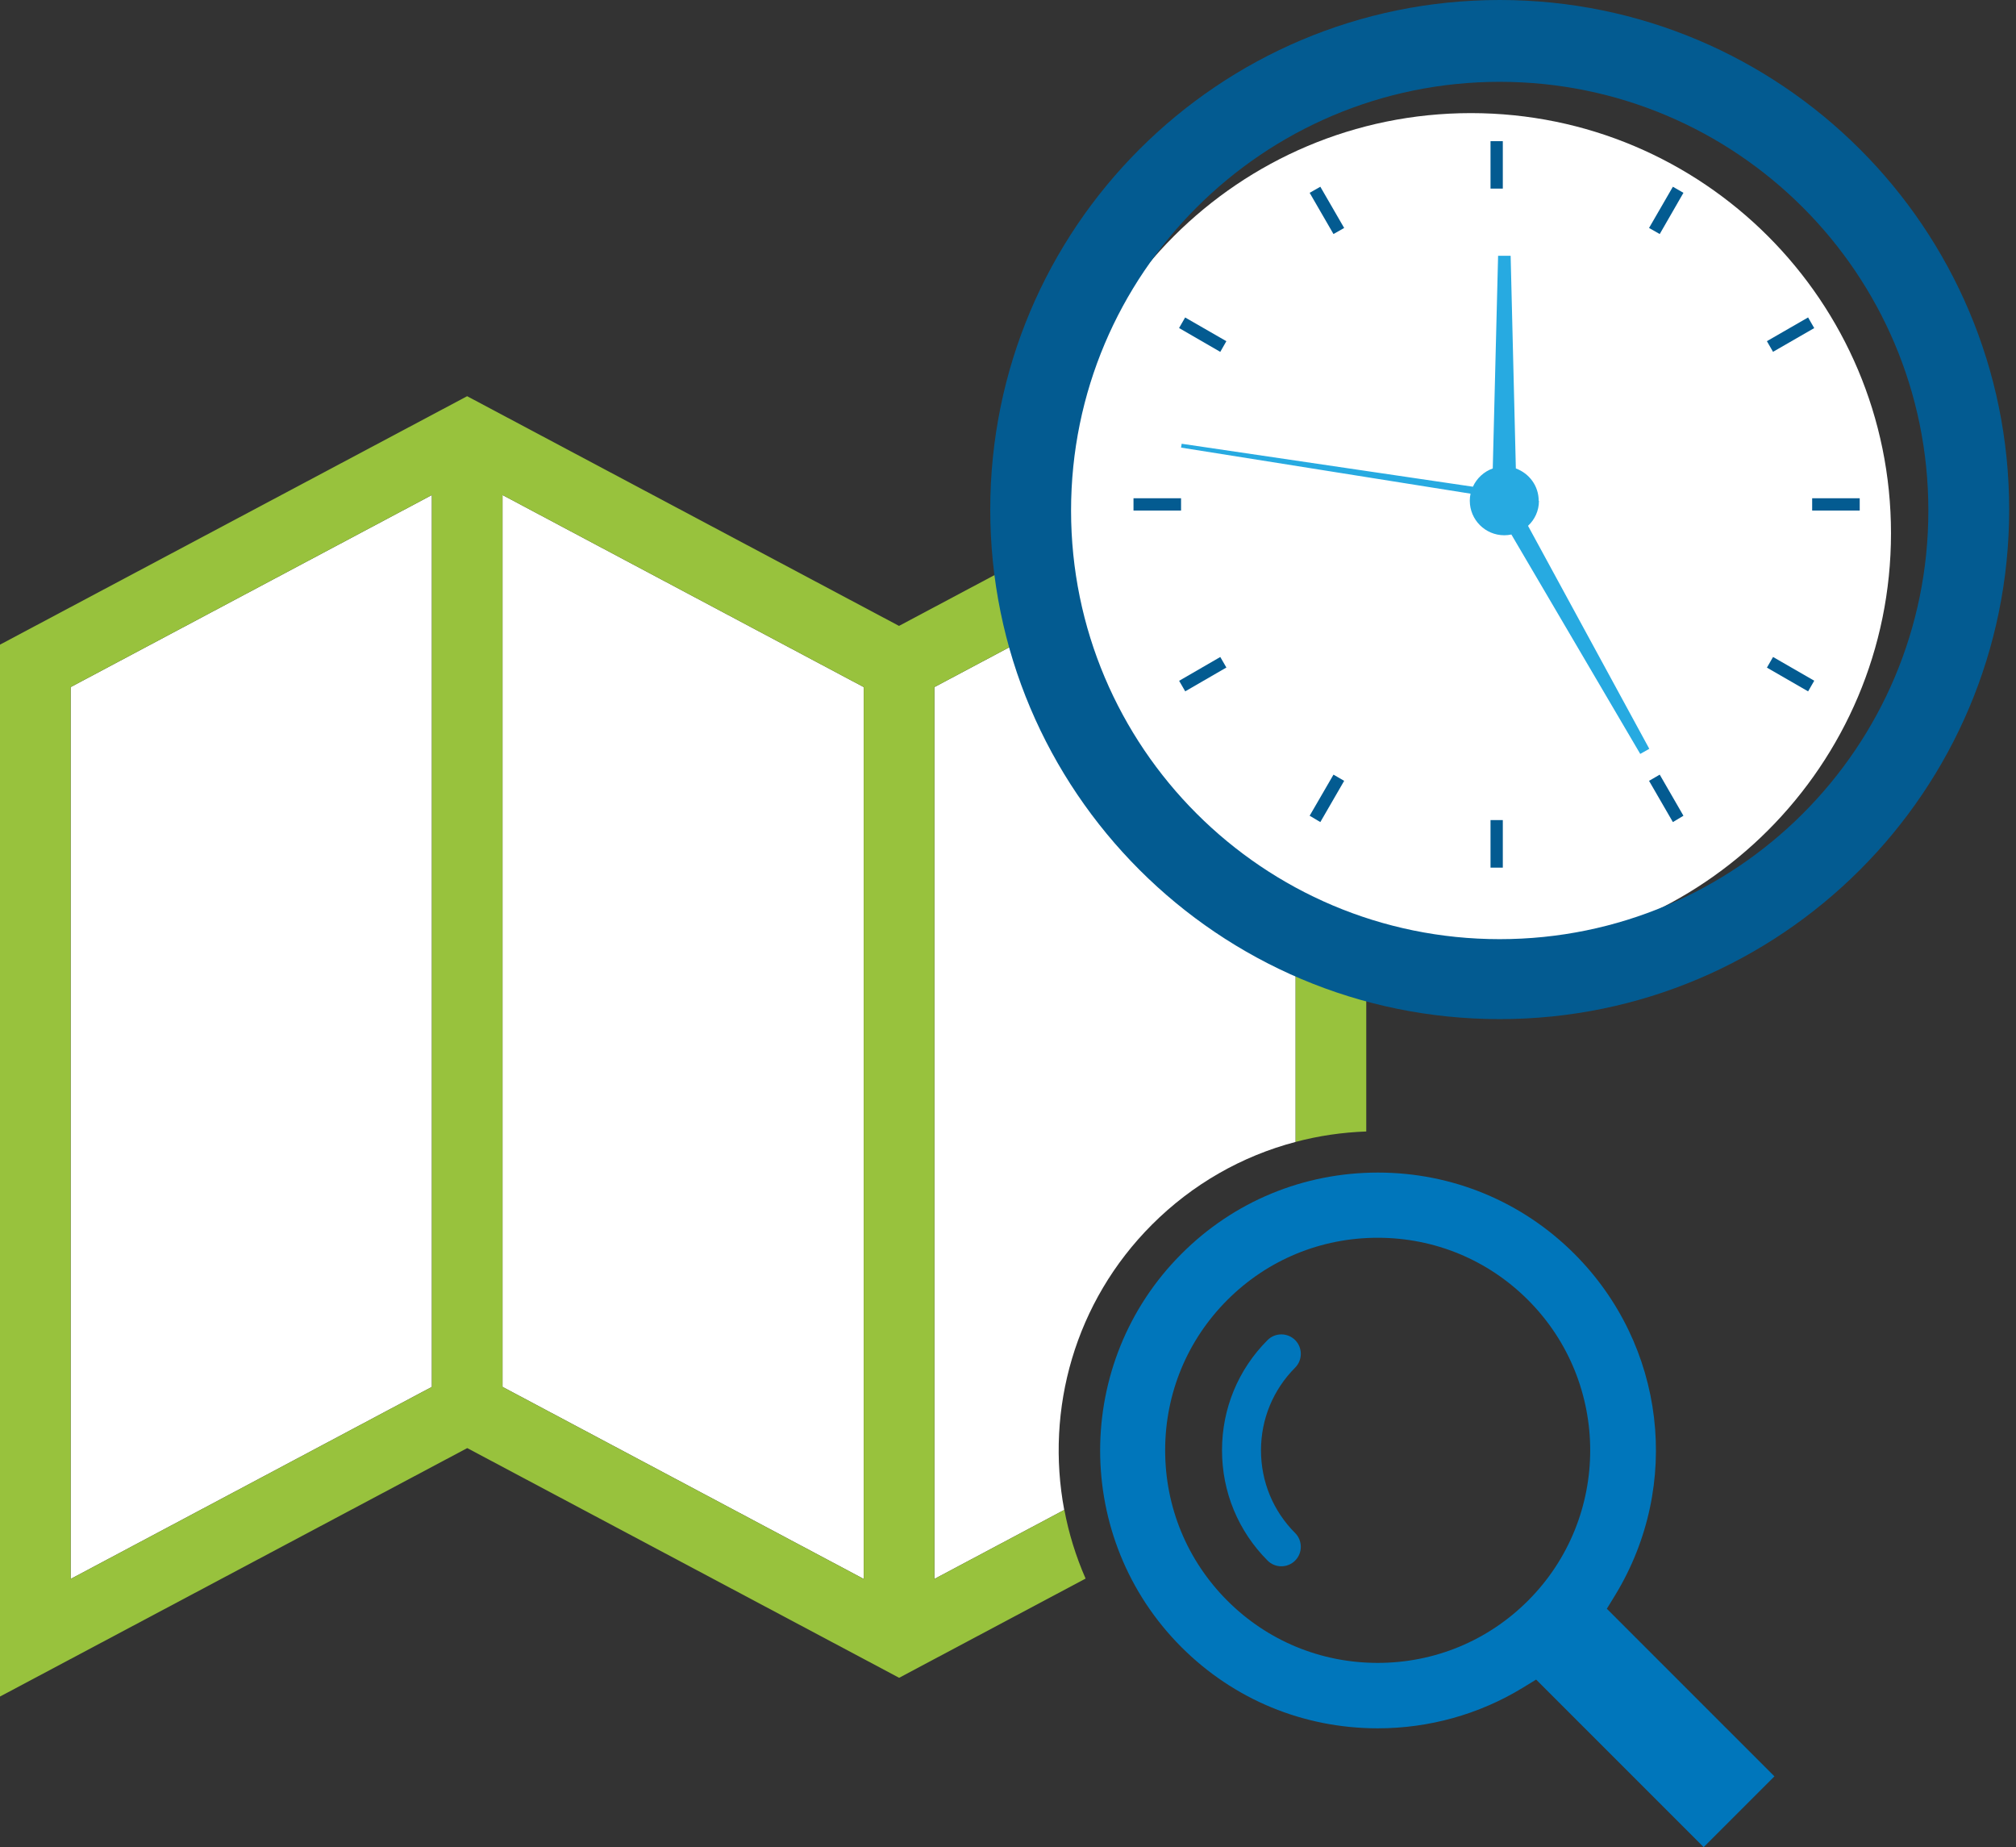
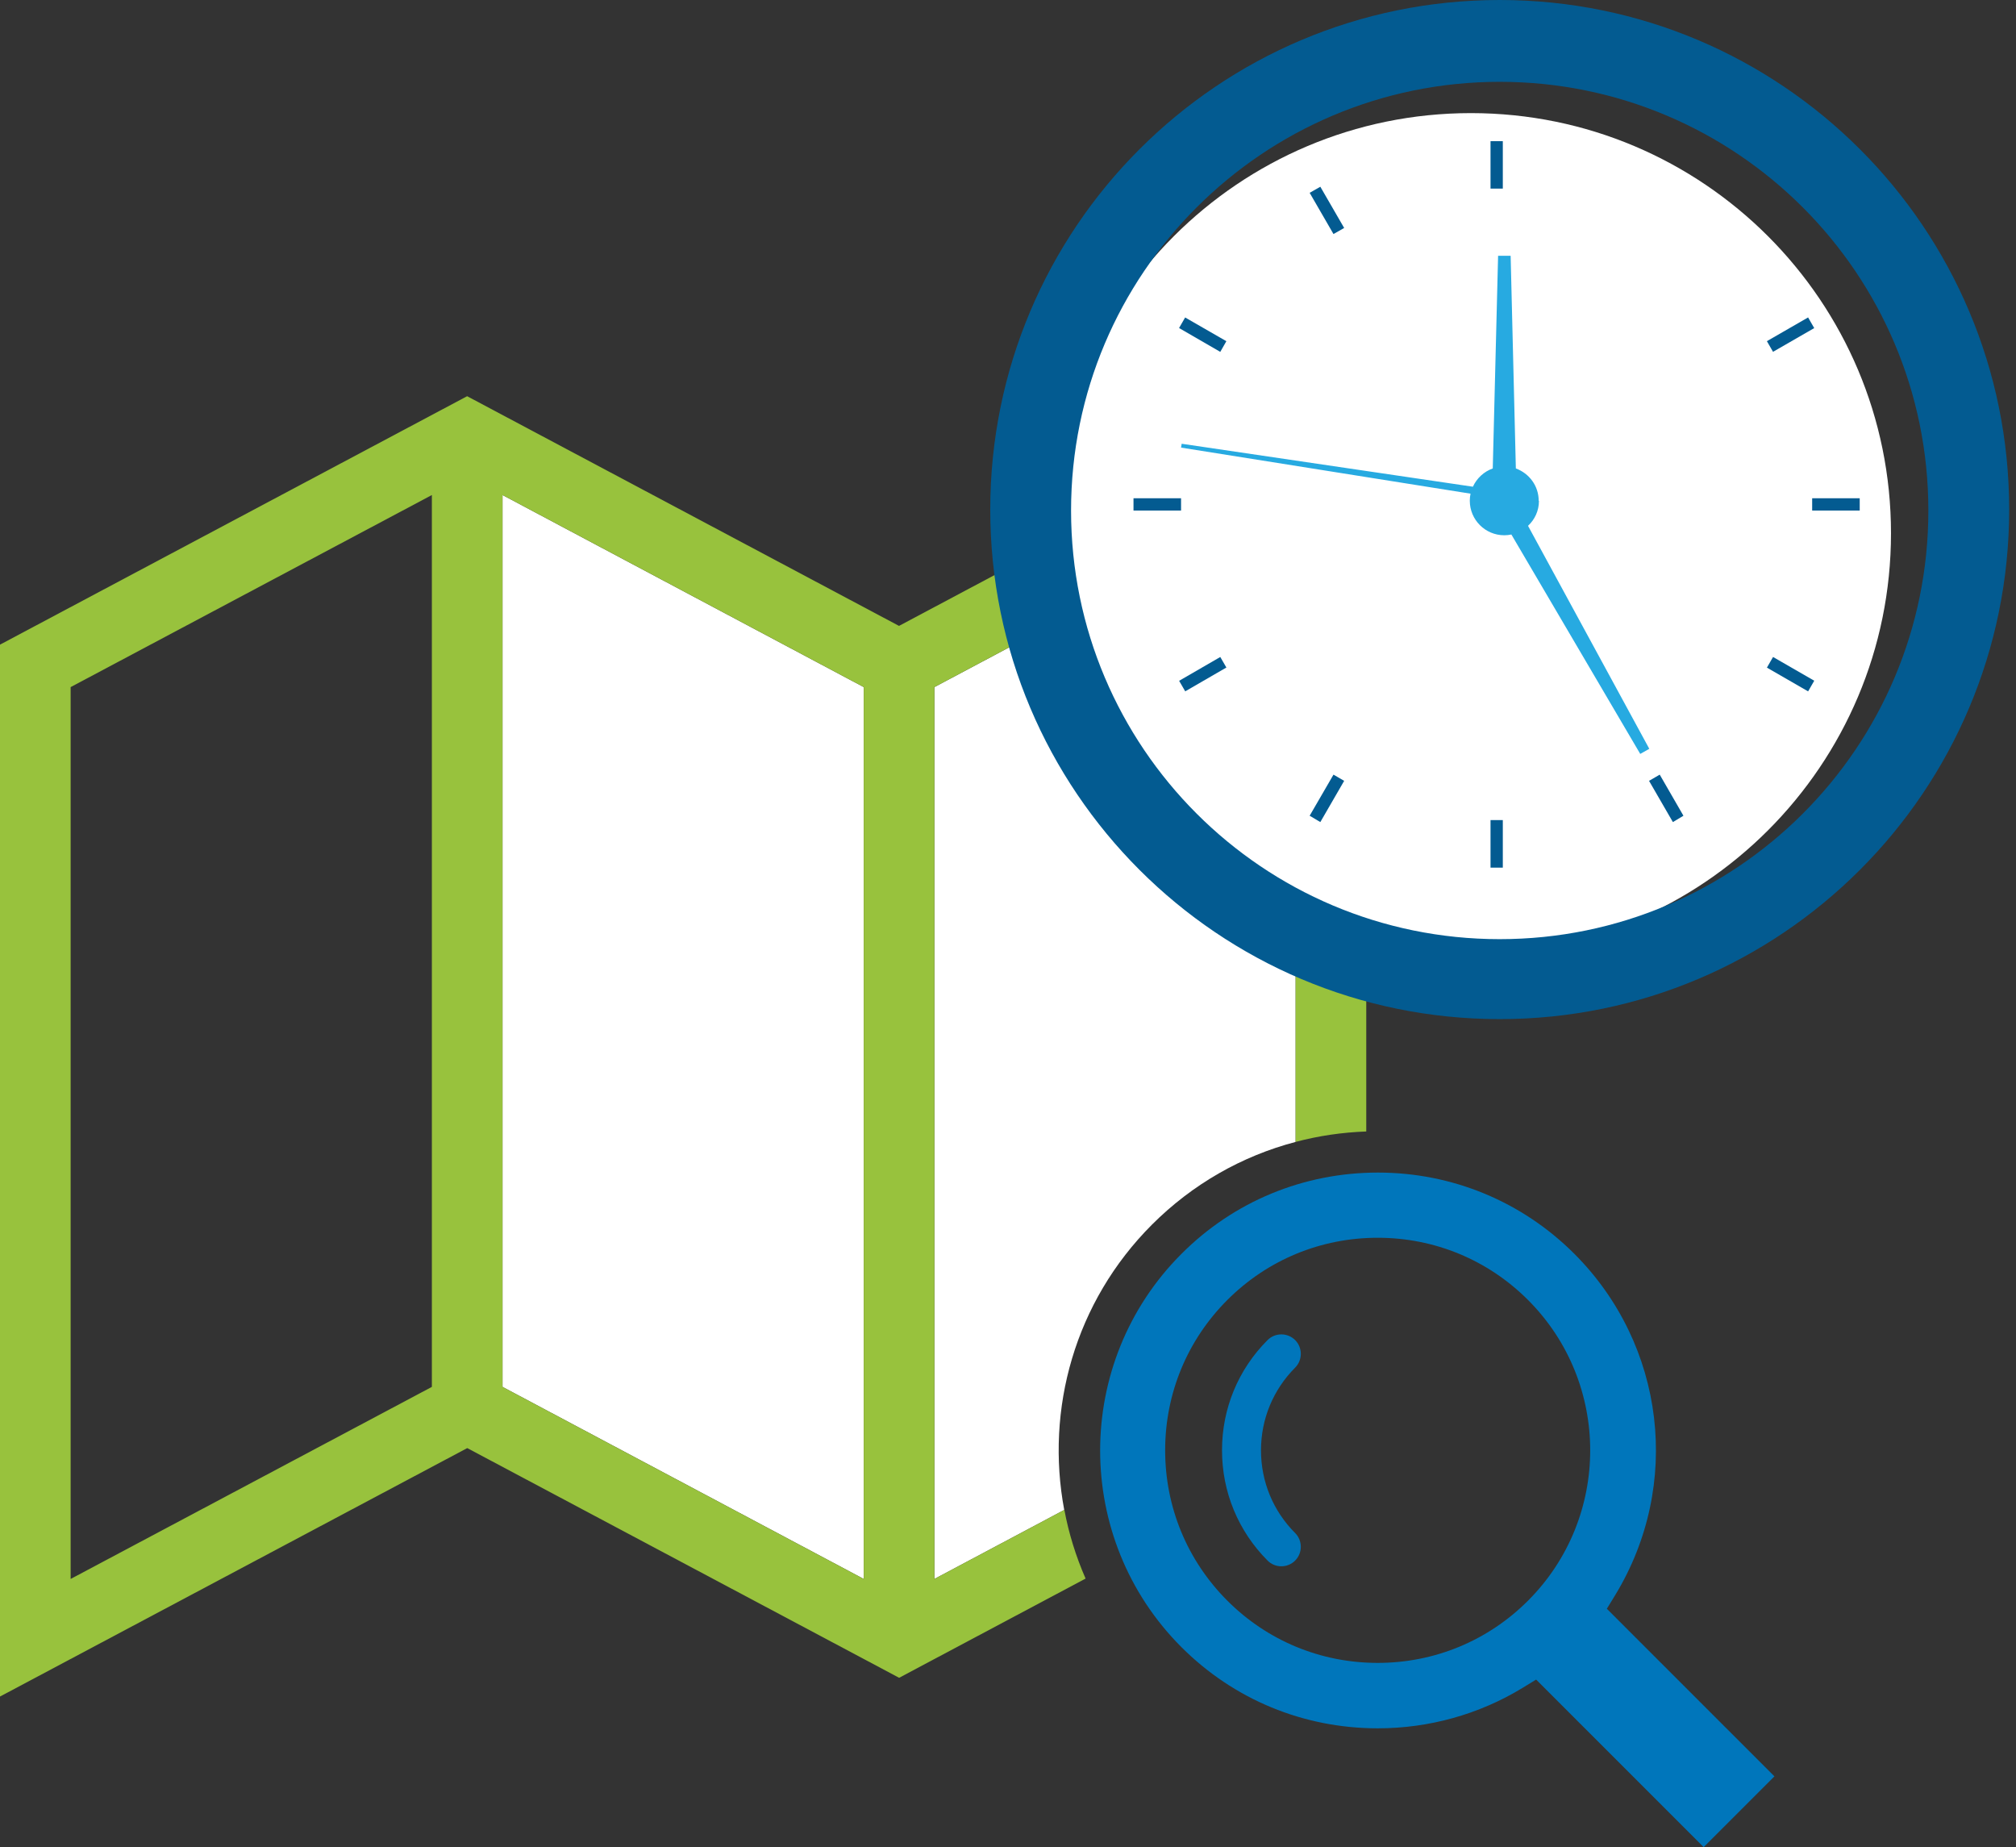
<svg xmlns="http://www.w3.org/2000/svg" id="Layer_2" viewBox="0 0 162.4 148.77">
  <rect x="0" y="0" width="162.4" height="148.77" fill="#333333" stroke="none" />
  <defs>
    <clipPath id="clippath">
      <rect x="0" y="1.92" width="159.53" height="146.85" style="fill:none; stroke-width:0px;" />
    </clipPath>
    <clipPath id="clippath-1">
      <rect x="2.87" width="159.53" height="146.85" style="fill:none; stroke-width:0px;" />
    </clipPath>
  </defs>
  <g id="Layer_6">
    <g style="clip-path:url(#clippath);">
-       <path d="M75.27,55.34v71.83l10.46-5.56c-1.52-8.08.83-16.74,7.07-22.98,3.25-3.25,7.23-5.52,11.57-6.66v-52.1l-29.1,15.47Z" style="fill:#fff; stroke-width:0px;" />
+       <path d="M75.27,55.34v71.83l10.46-5.56c-1.52-8.08.83-16.74,7.07-22.98,3.25-3.25,7.23-5.52,11.57-6.66v-52.1l-29.1,15.47" style="fill:#fff; stroke-width:0px;" />
    </g>
    <polygon points="69.58 127.17 69.58 55.34 40.48 39.87 40.48 111.7 69.58 127.17" style="fill:#fff; stroke-width:0px;" />
-     <polygon points="34.79 39.87 5.69 55.34 5.69 127.17 34.79 111.7 34.79 39.87" style="fill:#fff; stroke-width:0px;" />
    <path d="M69.58,55.34v71.83l-29.1-15.47V39.87l29.1,15.47ZM5.69,55.34l29.1-15.47v71.83l-29.1,15.47V55.34ZM85.73,121.61l-10.46,5.56V55.34l29.1-15.47v52.1c1.84-.49,3.75-.77,5.69-.84V30.39l-37.64,20.02-34.79-18.5L0,51.92v84.72l37.64-20.01,34.79,18.5,15.02-7.99c-.78-1.79-1.36-3.65-1.71-5.54" style="fill:#98c23d; stroke-width:0px;" />
    <path d="M101.58,116.81c0-2.52.98-4.88,2.75-6.66.61-.61.61-1.61,0-2.22-.61-.61-1.61-.61-2.22,0-2.37,2.37-3.67,5.52-3.67,8.88s1.31,6.51,3.67,8.88c.31.31.71.46,1.11.46s.8-.15,1.11-.46c.61-.61.61-1.61,0-2.22-1.77-1.77-2.75-4.14-2.75-6.66" style="fill:#0076bb; stroke-width:0px;" />
    <path d="M98.87,128.92c-3.23-3.23-5.01-7.53-5.01-12.11,0-4.58,1.78-8.88,5.01-12.11,3.23-3.23,7.53-5.01,12.11-5.01s8.88,1.78,12.11,5.01c6.68,6.68,6.68,17.54,0,24.22-3.23,3.23-7.53,5.01-12.11,5.01s-8.88-1.78-12.11-5.01M123.73,135.26l13.51,13.51,5.7-5.7-13.5-13.5.68-1.11c5.38-8.85,4.03-20.14-3.29-27.47-4.22-4.22-9.85-6.55-15.83-6.55s-11.61,2.32-15.83,6.55c-8.73,8.73-8.73,22.94,0,31.67,4.22,4.22,9.83,6.54,15.82,6.54,4.12,0,8.15-1.12,11.65-3.25l1.11-.68Z" style="fill:#0076bb; stroke-width:0px;" />
    <path d="M118.49,76.79c18.69,0,33.84-15.15,33.84-33.84s-15.15-33.84-33.84-33.84-33.84,15.15-33.84,33.84,15.15,33.84,33.84,33.84" style="fill:#fff; stroke-width:0px;" />
    <rect x="0" y="1.92" width="159.53" height="146.85" style="fill:none; stroke-width:0px;" />
    <path d="M120.81,75.64c-19.07,0-34.53-15.46-34.53-34.52S101.74,6.59,120.81,6.59s34.53,15.46,34.53,34.53-15.46,34.52-34.53,34.52M120.81,0c-22.66,0-41.04,18.37-41.04,41.04s18.38,41.04,41.04,41.04,41.04-18.37,41.04-41.04S143.47,0,120.81,0" style="fill:#035b91; stroke-width:0px;" />
    <rect x="120.07" y="11.37" width=".99" height="3.82" style="fill:#035b91; stroke-width:0px;" />
    <rect x="120.07" y="66.05" width=".99" height="3.83" style="fill:#035b91; stroke-width:0px;" />
    <polygon points="108.28 18.36 106.36 15.04 105.5 15.53 107.42 18.85 108.28 18.36" style="fill:#035b91; stroke-width:0px;" />
    <polygon points="132.84 62.89 134.76 66.21 135.61 65.7 133.7 62.39 132.84 62.89" style="fill:#035b91; stroke-width:0px;" />
    <polygon points="98.79 27.48 95.47 25.57 94.98 26.42 98.3 28.34 98.79 27.48" style="fill:#035b91; stroke-width:0px;" />
    <rect x="143.74" y="52.37" width=".99" height="3.83" transform="translate(25.18 152.15) rotate(-60.04)" style="fill:#035b91; stroke-width:0px;" />
    <rect x="91.31" y="40.13" width="3.83" height=".99" style="fill:#035b91; stroke-width:0px;" />
    <rect x="145.98" y="40.13" width="3.83" height=".99" style="fill:#035b91; stroke-width:0px;" />
    <rect x="94.97" y="53.8" width="3.83" height=".98" transform="translate(-14.16 55.84) rotate(-30.06)" style="fill:#035b91; stroke-width:0px;" />
    <rect x="142.32" y="26.46" width="3.83" height=".99" transform="translate(5.8 75.58) rotate(-29.94)" style="fill:#035b91; stroke-width:0px;" />
    <polygon points="105.5 65.7 106.36 66.21 108.28 62.89 107.42 62.39 105.5 65.7" style="fill:#035b91; stroke-width:0px;" />
-     <polygon points="132.84 18.36 133.7 18.85 135.61 15.53 134.76 15.04 132.84 18.36" style="fill:#035b91; stroke-width:0px;" />
    <g style="clip-path:url(#clippath-1);">
      <path d="M123.95,40.33c0-1.2-.77-2.21-1.84-2.6l-.42-17.13h-1.01l-.43,17.13c-.71.25-1.29.79-1.6,1.47l-23.46-3.46-.05.31,23.32,3.71c-.04.18-.06.37-.06.57,0,1.53,1.24,2.78,2.78,2.78.19,0,.38-.02.57-.06l10.38,17.67.73-.41-9.77-17.96c.54-.5.88-1.21.88-2.01" style="fill:#27aae1; stroke-width:0px;" />
    </g>
  </g>
</svg>